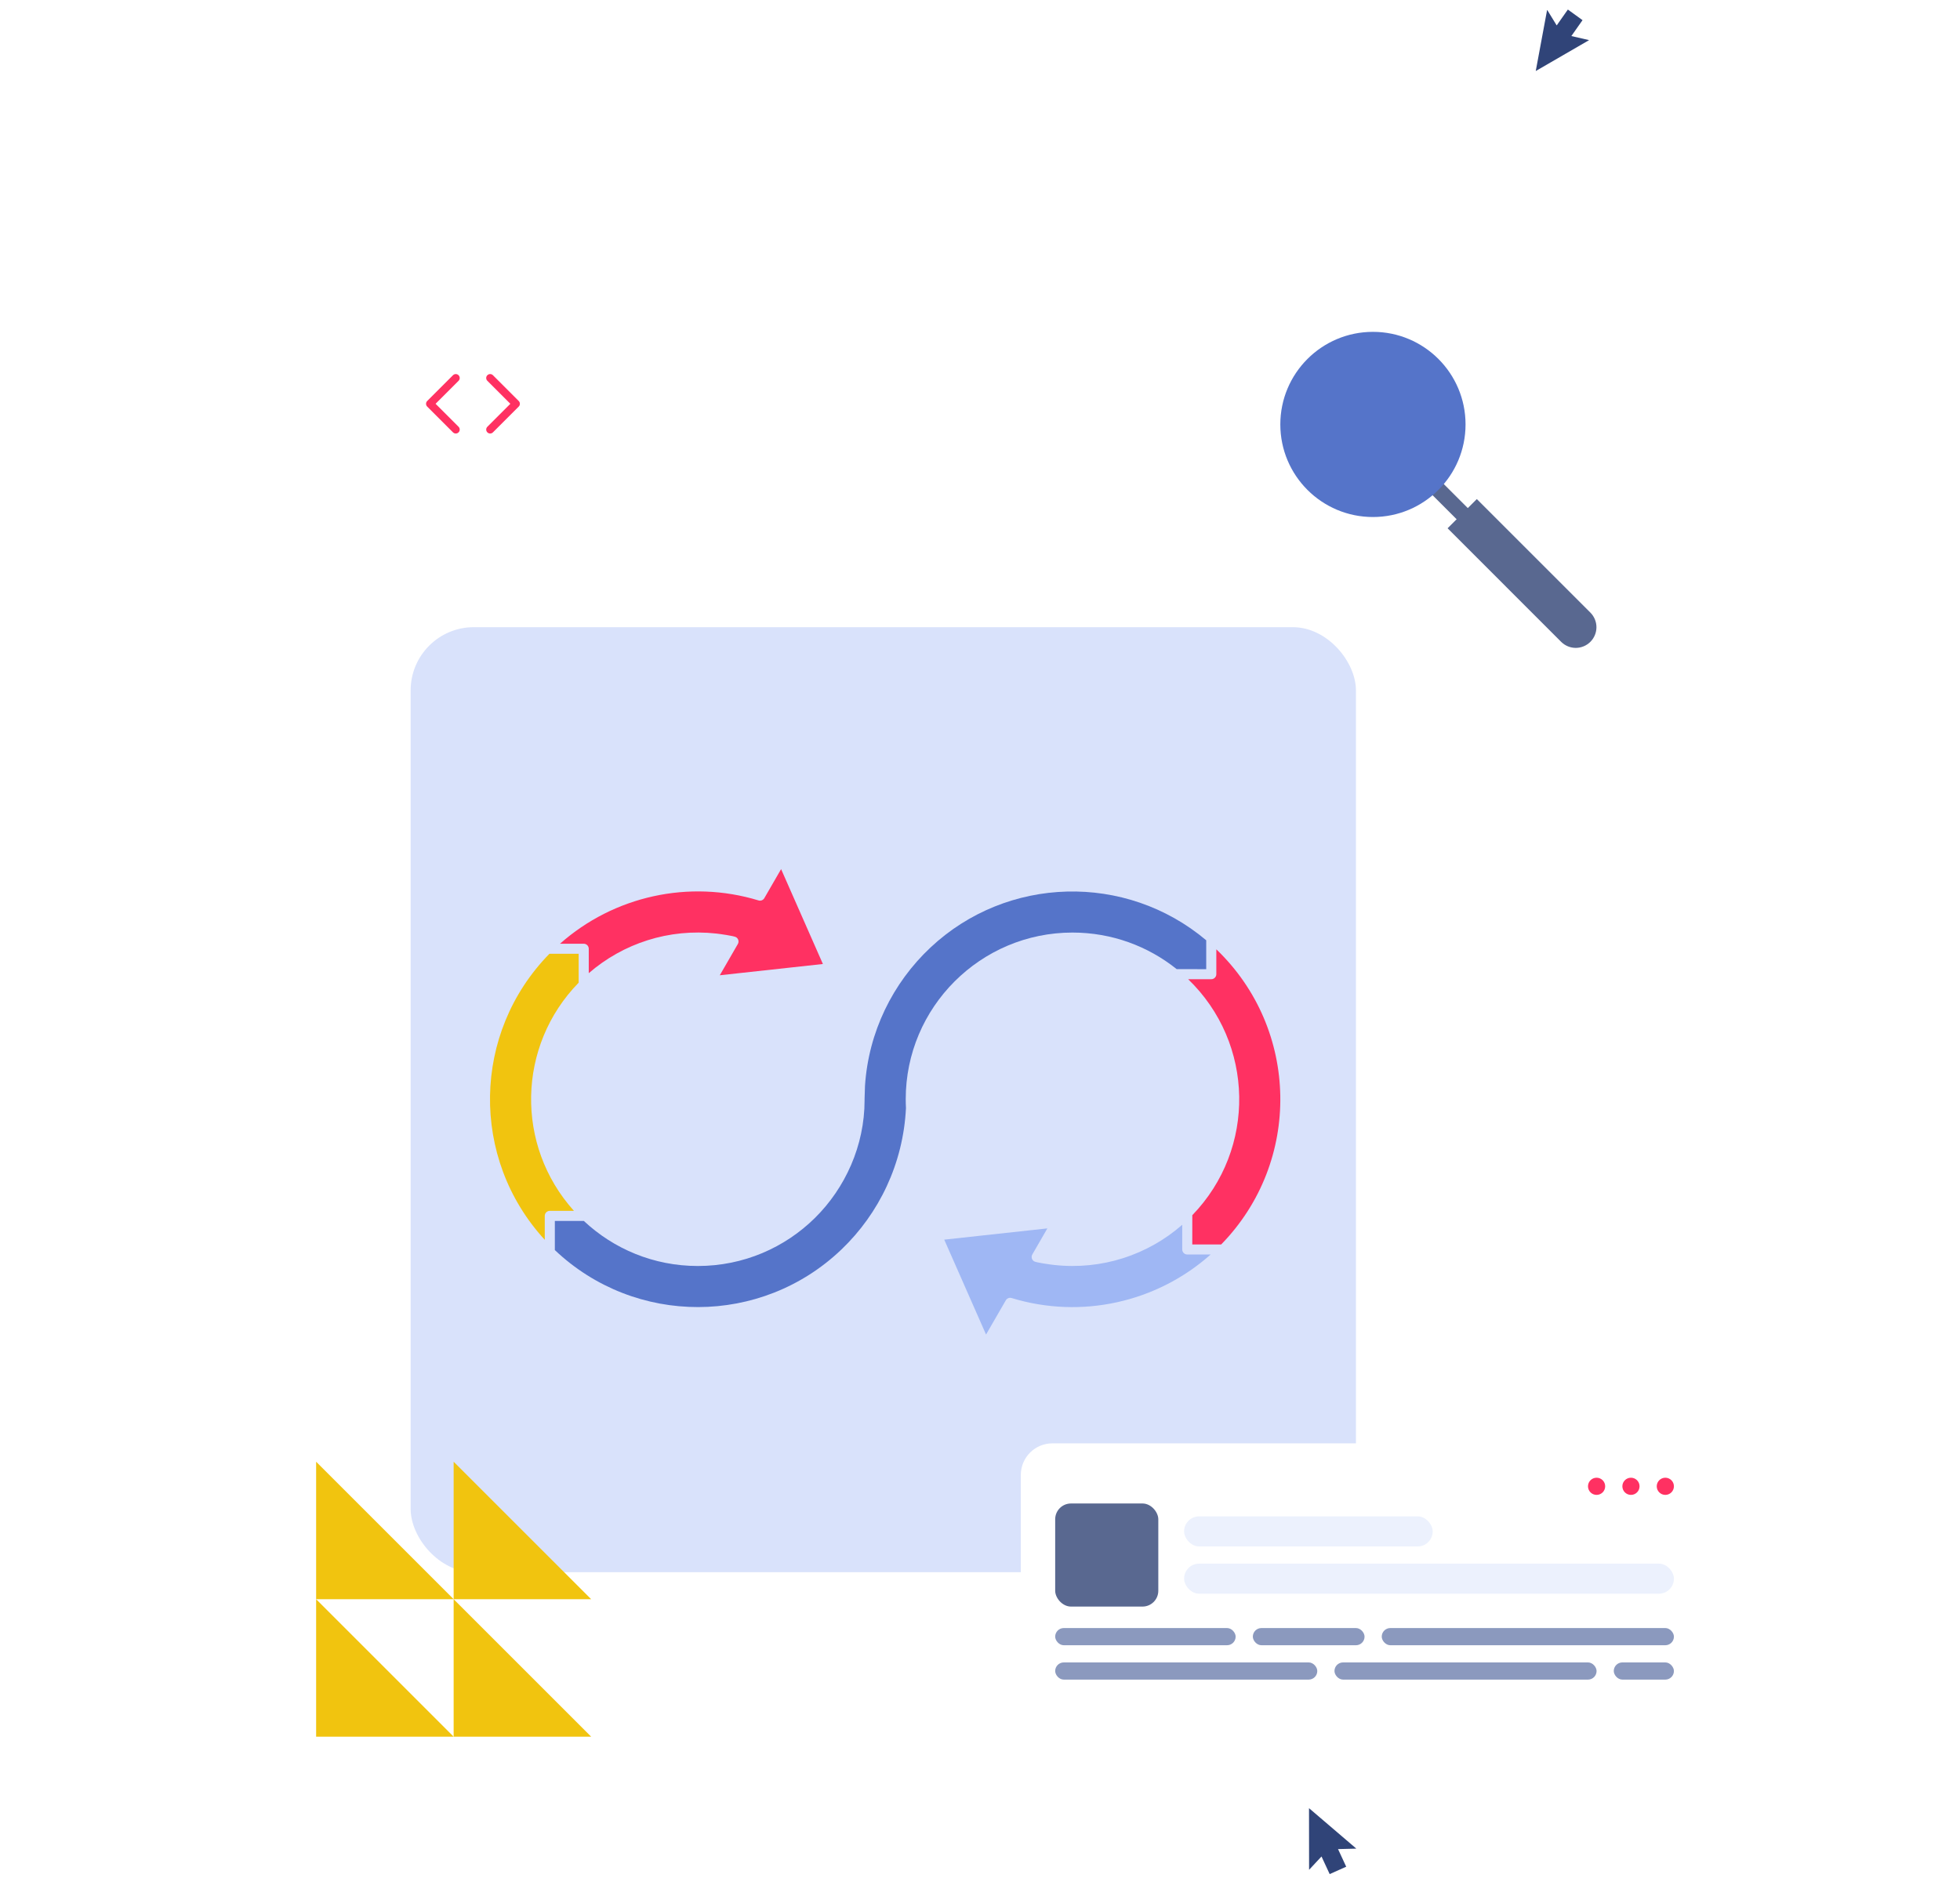
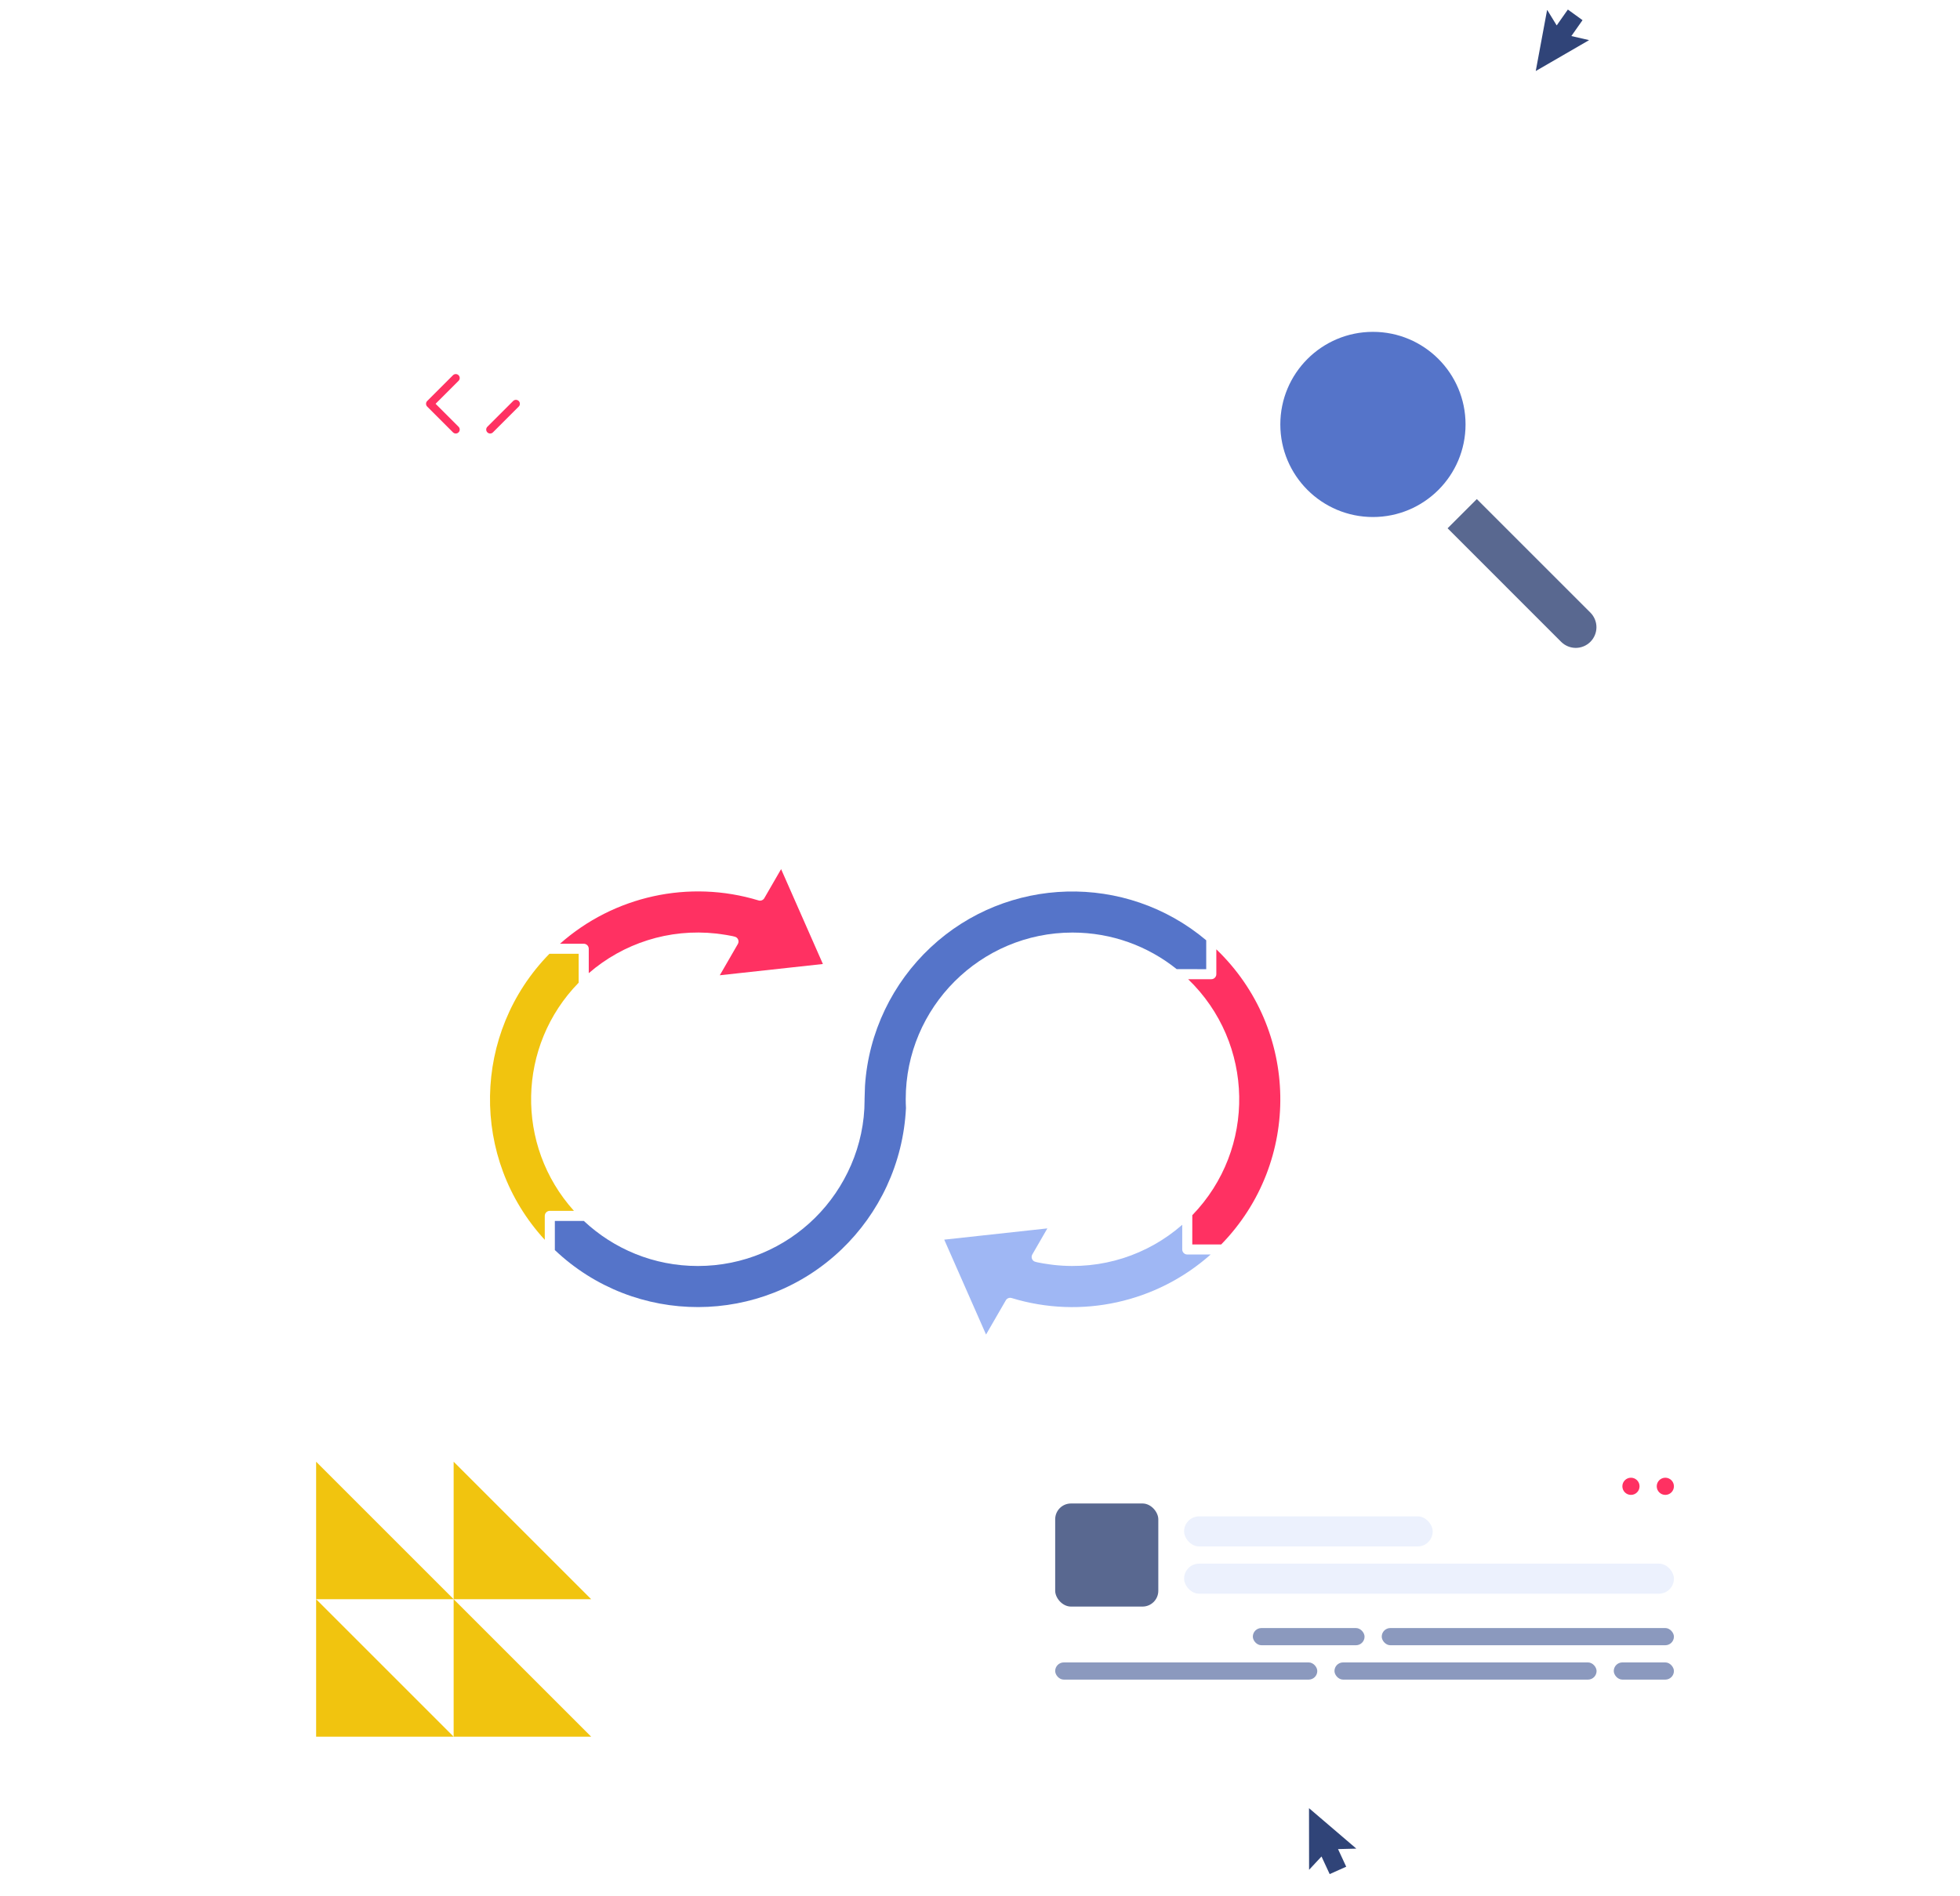
<svg xmlns="http://www.w3.org/2000/svg" width="248" height="240" viewBox="0 0 248 240" fill="none">
  <rect x="147" y="27" width="69.047" height="69.047" rx="4" fill="white" />
  <g clip-path="url(#clip0_6397_114314)">
-     <path d="M171.569 79.377H51.96V198.985H171.569V79.377Z" fill="#D9E2FB" />
    <path d="M70.859 119.442C77.664 113.409 87.18 111.283 95.978 113.962C96.267 114.05 96.568 113.924 96.712 113.671L98.834 110L104.122 122.008L91.076 123.433L93.359 119.48C93.535 119.177 93.432 118.785 93.128 118.61C92.845 118.445 91.05 118.201 90.643 118.154C84.626 117.487 78.843 119.403 74.496 123.168V120.078C74.496 119.728 74.211 119.442 73.861 119.442L70.859 119.442Z" fill="#FF3162" />
    <path d="M73.22 124.372C65.432 132.331 65.169 144.978 72.623 153.251L69.567 153.248C69.217 153.248 68.931 153.534 68.931 153.884V156.917C59.466 146.618 59.726 130.709 69.517 120.716H73.22L73.22 124.372Z" fill="#F1C40F" />
    <path d="M148.888 122.658C145.276 119.761 140.69 118.028 135.7 118.028C124.062 118.028 114.599 127.491 114.602 139.121C114.602 139.481 114.612 139.852 114.633 140.233C114.291 147.255 111.235 153.576 106.481 158.128C96.349 167.832 80.38 167.864 70.205 158.213V154.526H73.872C77.646 158.064 82.719 160.232 88.298 160.229C94.081 160.229 99.311 157.904 103.116 154.145C106.942 150.366 109.396 145.008 109.396 139.245L109.393 139.14L109.447 137.448C109.885 130.615 112.964 124.394 117.741 119.917C127.424 110.836 142.435 110.428 152.624 119.006V122.662L148.888 122.658Z" fill="#5574C9" />
    <path d="M150.863 153.8C158.981 145.414 158.744 132.036 150.337 123.932H153.268C153.618 123.932 153.903 123.646 153.903 123.296V120.15C164.45 130.264 164.733 147.041 154.516 157.505L150.86 157.505L150.863 153.8Z" fill="#FF3162" />
    <path d="M153.185 158.774C146.375 164.838 136.825 166.983 128.004 164.284C127.705 164.191 127.391 164.331 127.252 164.598L124.765 168.903L119.476 156.895L132.523 155.47L130.62 158.769C130.445 159.073 130.548 159.464 130.852 159.639C131.135 159.804 132.925 160.048 133.347 160.095C139.413 160.769 145.23 158.83 149.589 155.012V158.138C149.589 158.488 149.875 158.774 150.225 158.774L153.185 158.774Z" fill="#9FB7F4" />
  </g>
  <rect x="129.164" y="182.675" width="86.988" height="34.252" rx="4" fill="white" />
  <circle cx="206.366" cy="188.112" r="1.087" fill="#FF3162" />
-   <circle cx="202.017" cy="188.112" r="1.087" fill="#FF3162" />
  <circle cx="210.715" cy="188.112" r="1.087" fill="#FF3162" />
  <rect x="149.824" y="191.917" width="31.456" height="3.806" rx="1.903" fill="#ECF1FD" />
  <rect x="149.824" y="197.898" width="61.979" height="3.806" rx="1.903" fill="#ECF1FD" />
-   <rect x="133.513" y="206.052" width="22.834" height="2.175" rx="1.087" fill="#8B99BE" />
  <rect x="133.513" y="210.402" width="33.164" height="2.175" rx="1.087" fill="#8B99BE" />
  <rect x="168.852" y="210.402" width="33.164" height="2.175" rx="1.087" fill="#8B99BE" />
  <rect x="158.522" y="206.052" width="14.136" height="2.175" rx="1.087" fill="#8B99BE" />
  <rect x="204.191" y="210.402" width="7.611" height="2.175" rx="1.087" fill="#8B99BE" />
  <rect x="174.832" y="206.052" width="36.97" height="2.175" rx="1.087" fill="#8B99BE" />
  <rect x="133.513" y="190.286" width="13.048" height="13.048" rx="2" fill="#596890" />
  <g filter="url(#filter0_d_6397_114314)">
    <path d="M64.193 61.979H55.495L58.43 64.914C59.211 65.695 60.477 65.695 61.258 64.914L64.193 61.979Z" fill="white" />
    <path d="M39.998 44.229C39.998 42.02 41.789 40.229 43.998 40.229H75.689C77.898 40.229 79.689 42.02 79.689 44.229V57.979C79.689 60.188 77.898 61.979 75.689 61.979H43.998C41.789 61.979 39.998 60.188 39.998 57.979V44.229Z" fill="white" />
    <g clip-path="url(#clip1_6397_114314)">
-       <path d="M62.019 54.367L65.281 51.105L62.019 47.843" stroke="#FF3162" stroke-linecap="round" stroke-linejoin="round" />
+       <path d="M62.019 54.367L65.281 51.105" stroke="#FF3162" stroke-linecap="round" stroke-linejoin="round" />
      <path d="M57.669 47.843L54.407 51.105L57.669 54.367" stroke="#FF3162" stroke-linecap="round" stroke-linejoin="round" />
    </g>
  </g>
  <path d="M171.59 233.945L165.641 228.858C165.633 228.854 165.624 228.851 165.63 228.863L165.639 236.627C165.636 236.635 165.644 236.638 165.655 236.633L167.201 234.973C167.204 234.965 167.213 234.968 167.218 234.979L168.242 237.187L168.251 237.19L170.331 236.26L170.334 236.252L169.31 234.045C169.313 234.036 169.313 234.036 169.315 234.028L171.582 233.97C171.587 233.953 171.59 233.945 171.59 233.945Z" fill="#304478" />
  <path d="M195.753 1.278L194.322 8.974C194.324 8.983 194.325 8.991 194.332 8.981L201.051 5.091C201.06 5.09 201.059 5.081 201.049 5.074L198.838 4.565C198.829 4.566 198.828 4.558 198.835 4.547L200.235 2.556L200.233 2.548L198.388 1.211L198.379 1.212L196.98 3.203C196.971 3.205 196.971 3.205 196.963 3.207L195.779 1.273C195.762 1.276 195.753 1.278 195.753 1.278Z" fill="#304478" />
-   <path d="M187.332 67.329L177.172 57.169" stroke="#596890" stroke-width="2" stroke-linecap="round" stroke-linejoin="round" />
  <path d="M194.31 70.61L201.235 77.535C201.723 78.026 202 78.692 202 79.385C201.997 80.078 201.723 80.74 201.232 81.232C200.74 81.723 200.077 81.997 199.385 82C198.692 82 198.026 81.723 197.535 81.235L183.188 66.884C183.183 66.88 183.174 66.877 183.174 66.871C183.174 66.867 183.174 66.867 183.174 66.861C183.174 66.861 183.174 66.861 183.174 66.861C183.174 66.861 183.174 66.857 183.174 66.854C183.174 66.851 183.177 66.847 183.18 66.844L186.847 63.18C186.852 63.176 186.857 63.174 186.863 63.174C186.863 63.174 186.864 63.174 186.864 63.174C186.864 63.174 186.864 63.174 186.864 63.174C186.87 63.174 186.876 63.176 186.88 63.18L192.813 69.113" fill="#596890" />
  <path d="M173.72 65.436C180.19 65.436 185.436 60.19 185.436 53.717C185.436 47.246 180.19 42 173.72 42C167.247 42 162 47.246 162 53.717C162 60.19 167.247 65.436 173.72 65.436Z" fill="#5574C9" />
  <path d="M40 219.8L57.4 219.8L40 202.4L40 219.8Z" fill="#F1C40F" />
  <path d="M57.4 219.8L74.8 219.8L57.4 202.4L57.4 219.8Z" fill="#F1C40F" />
  <path d="M40 202.4L57.4 202.4L40 185L40 202.4Z" fill="#F1C40F" />
  <path d="M57.4 202.4L74.8 202.4L57.4 185L57.4 202.4Z" fill="#F1C40F" />
  <defs>
    <filter id="filter0_d_6397_114314" x="-0.001" y="0.229" width="119.69" height="106.099" filterUnits="userSpaceOnUse" color-interpolation-filters="sRGB">
      <feFlood flood-opacity="0" result="BackgroundImageFix" />
      <feColorMatrix in="SourceAlpha" type="matrix" values="0 0 0 0 0 0 0 0 0 0 0 0 0 0 0 0 0 0 127 0" result="hardAlpha" />
      <feOffset />
      <feGaussianBlur stdDeviation="20" />
      <feComposite in2="hardAlpha" operator="out" />
      <feColorMatrix type="matrix" values="0 0 0 0 0 0 0 0 0 0 0 0 0 0 0 0 0 0 0.13 0" />
      <feBlend mode="normal" in2="BackgroundImageFix" result="effect1_dropShadow_6397_114314" />
      <feBlend mode="normal" in="SourceGraphic" in2="effect1_dropShadow_6397_114314" result="shape" />
    </filter>
    <clipPath id="clip0_6397_114314">
      <rect x="51.96" y="79.377" width="119.609" height="119.609" rx="8" fill="white" />
    </clipPath>
    <clipPath id="clip1_6397_114314">
      <rect width="13.048" height="13.048" fill="white" transform="translate(53.32 44.581)" />
    </clipPath>
  </defs>
</svg>